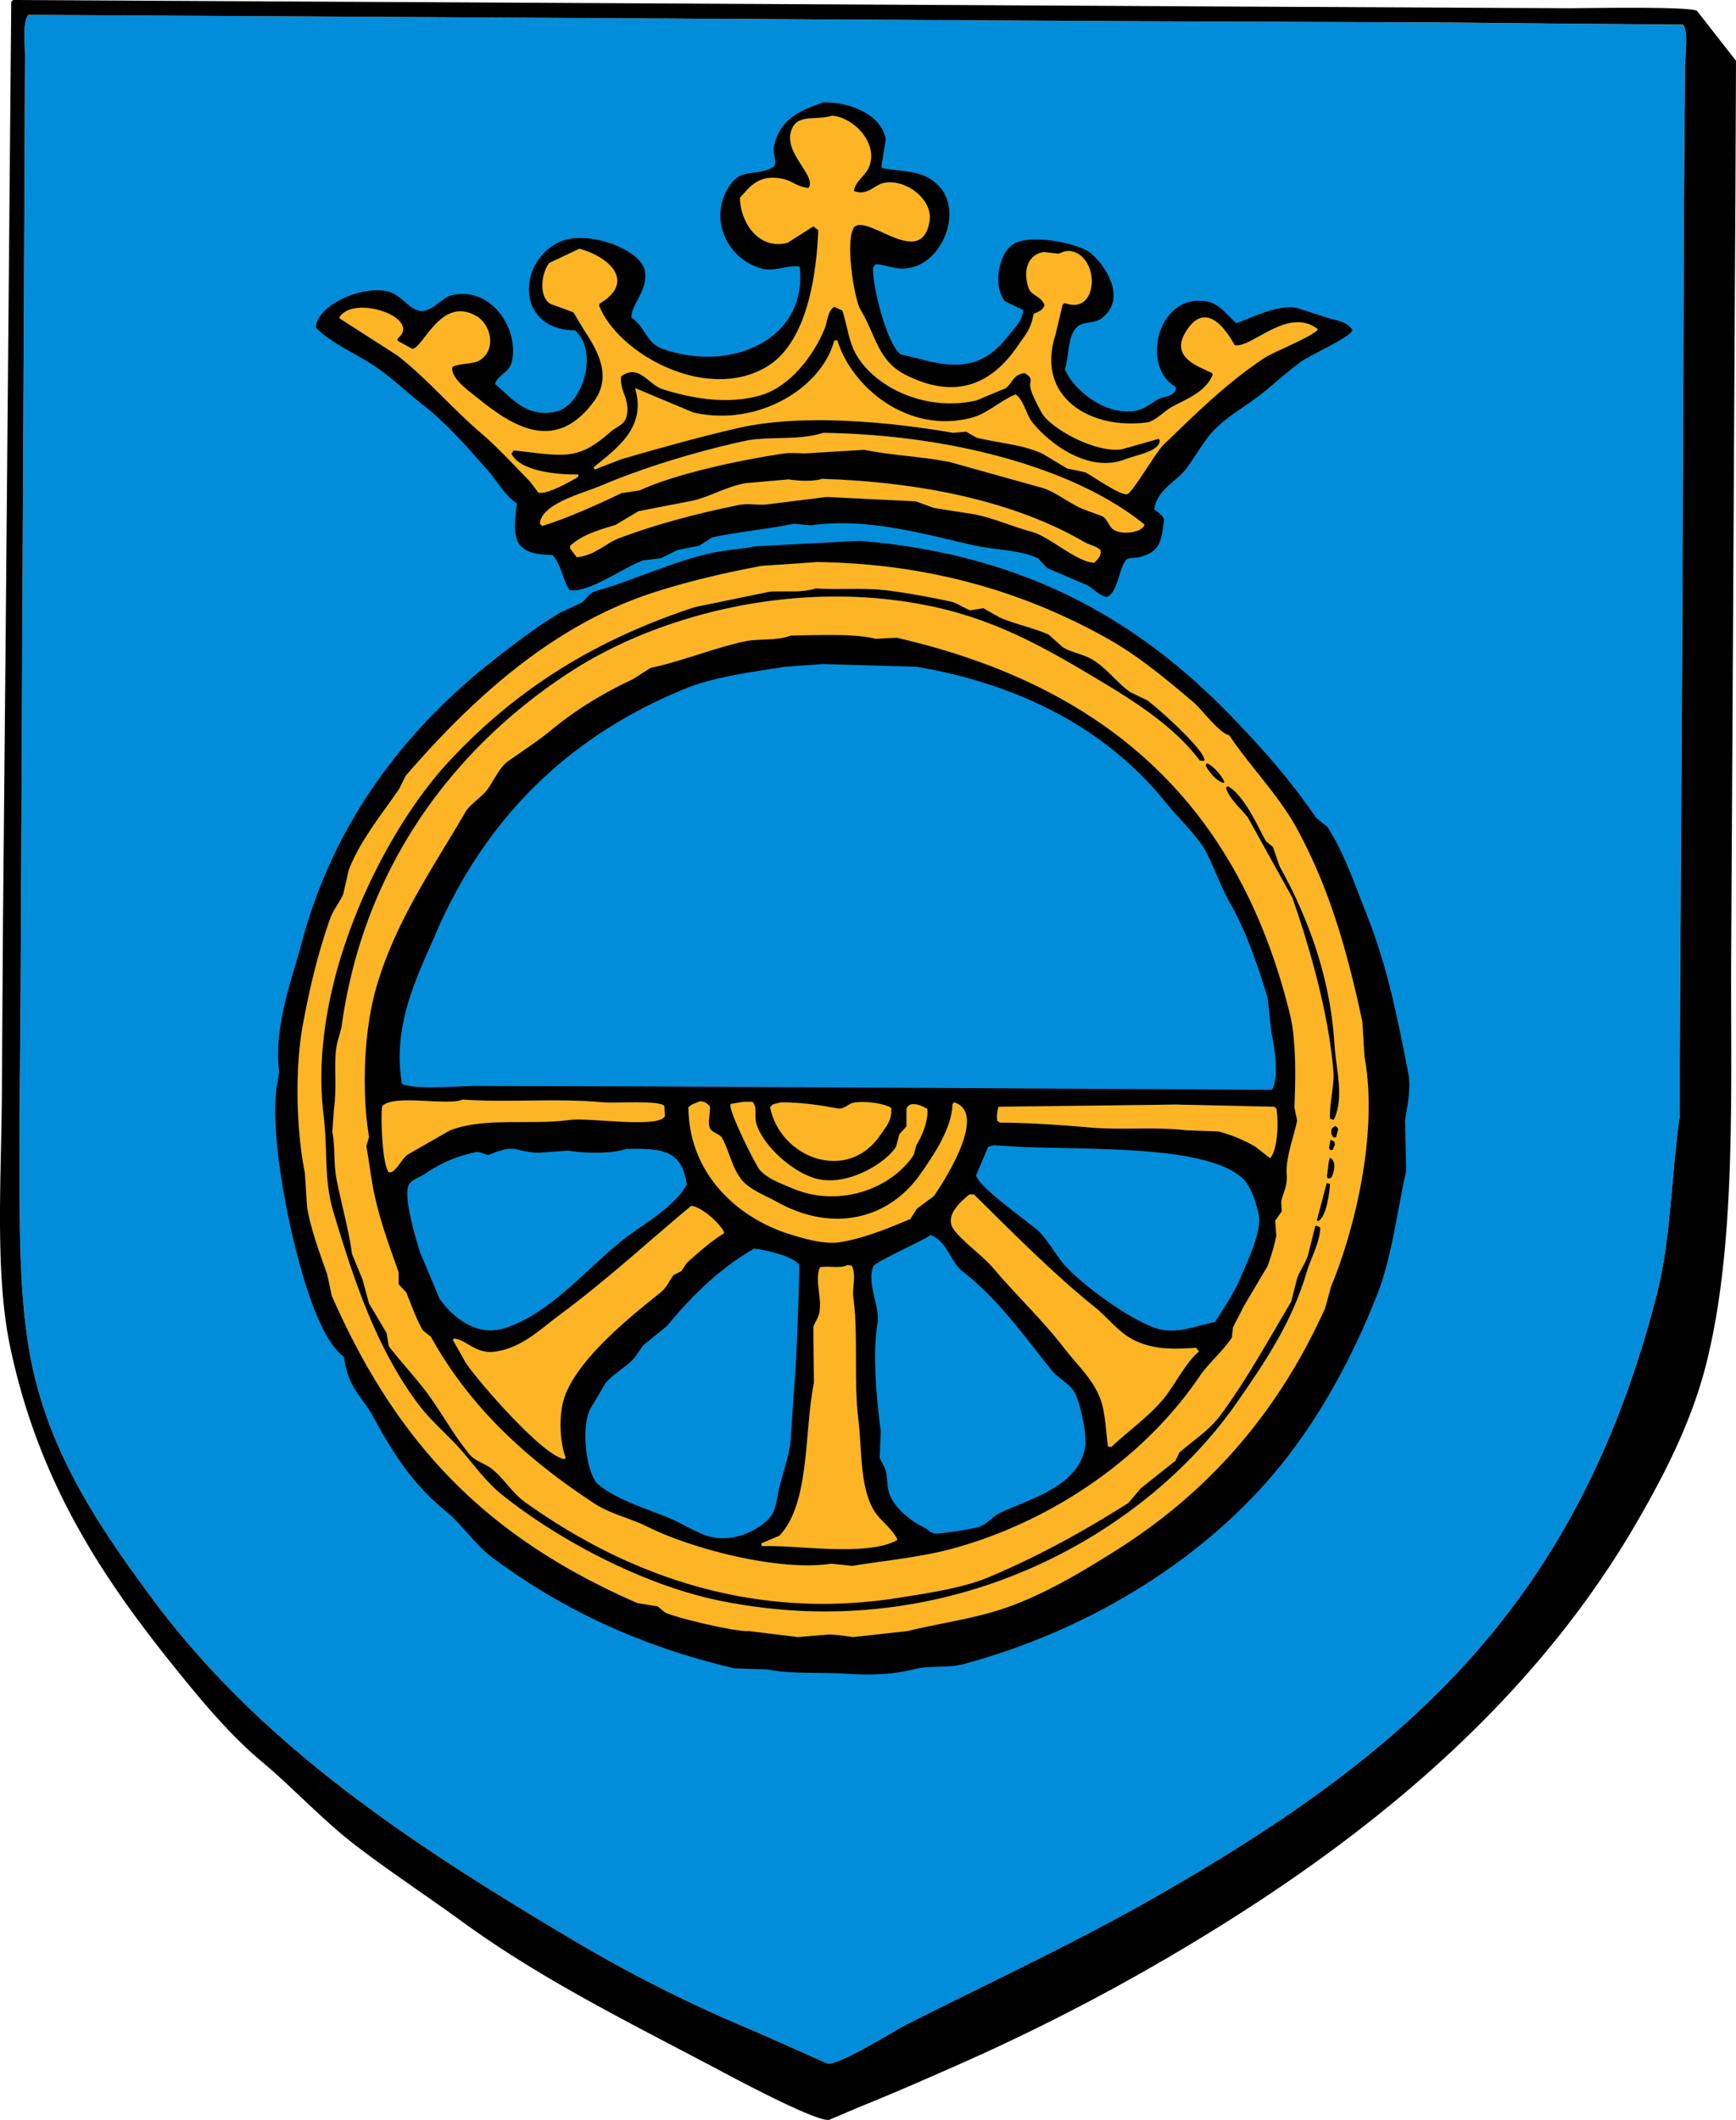
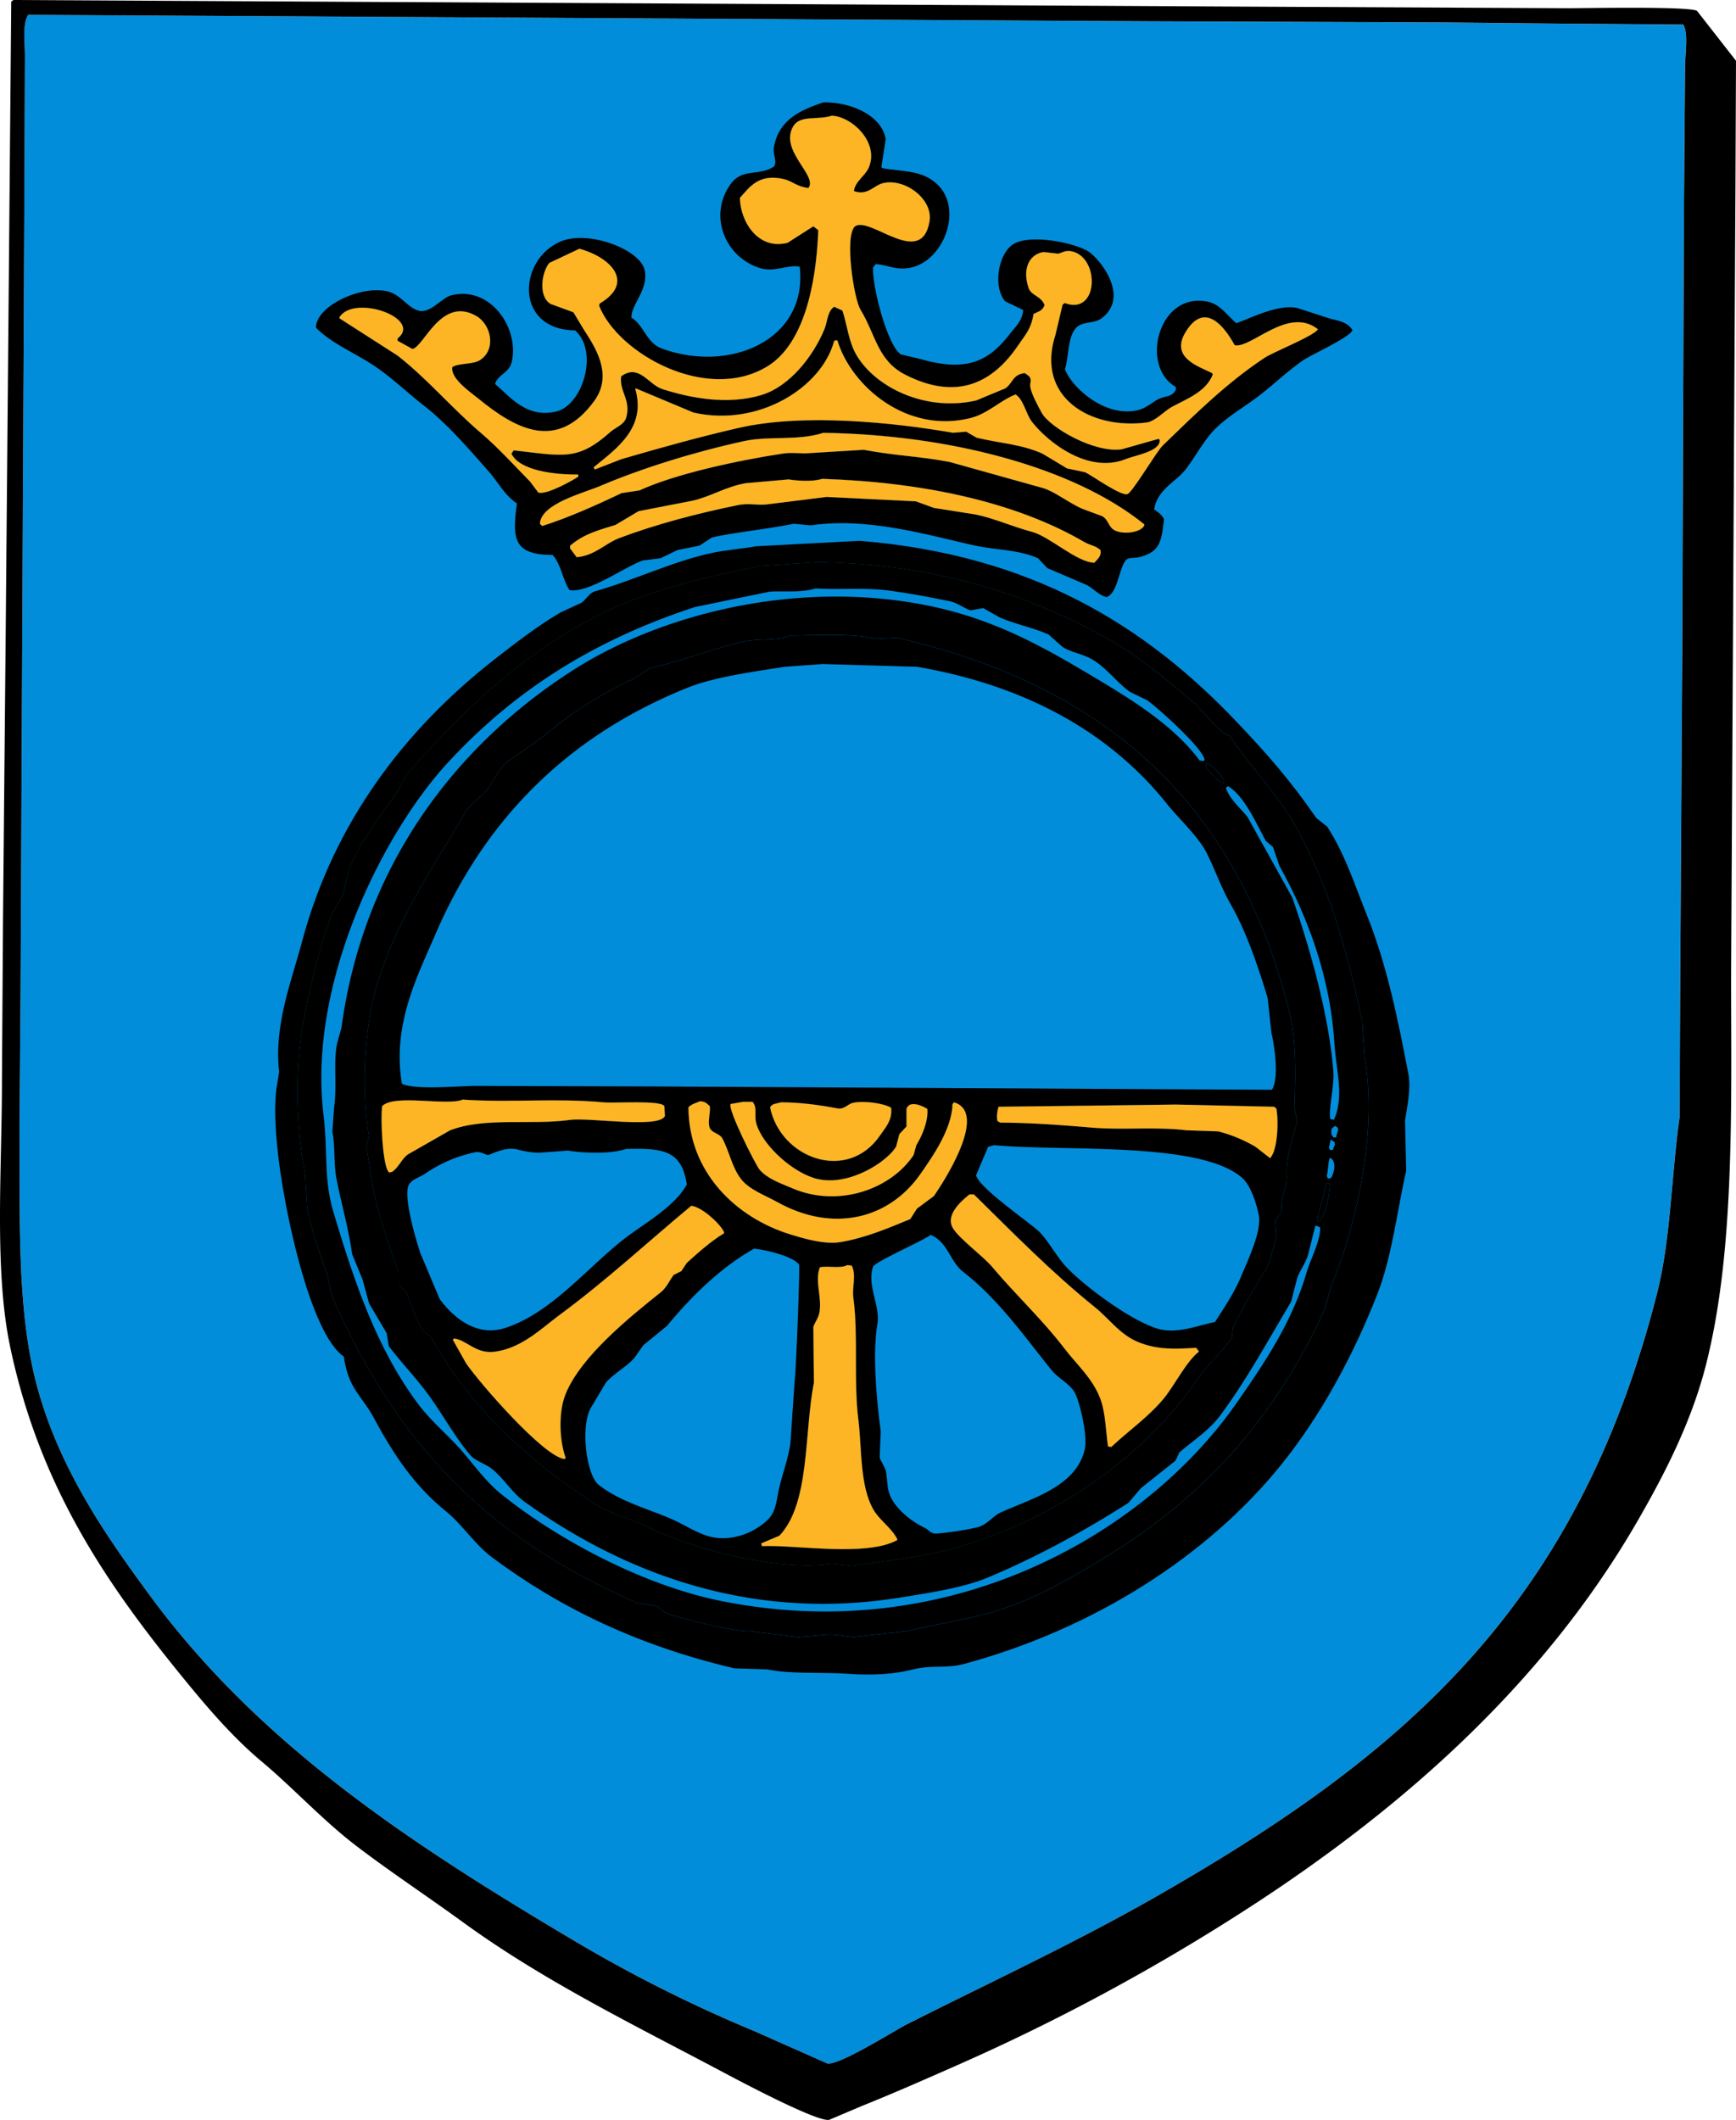
<svg xmlns="http://www.w3.org/2000/svg" viewBox="0 0 1465 1788.98">
  <defs>
    <style>.cls-2{fill:#feb525}</style>
  </defs>
  <g id="Calque_2" data-name="Calque 2">
    <g id="Calque_6" data-name="Calque 6">
      <path d="m1309.18 19.88-93.39-.88-245-.93-946.97-5.59c-5 7.24-2.77 23.47-2.77 35.14q-.24 56.4-.46 112.82-.93 191.87-1.85 383.76-.7 147-1.39 294.06l-.93 113.28c.47 77.3-2.11 152.38 13.87 214.53 18.31 71.2 58 128.45 96.18 180.32 93.43 127 222.36 210.93 361.1 293.14A1195.74 1195.74 0 0 0 636.45 1714l61.49 27.28c9.66 2.3 57.31-27.91 67-32.83 70.64-35.66 142.1-68.83 209.45-107.26 210.09-119.9 355.83-244.74 423.52-508.14 12.1-47.08 12.07-97.5 19.42-150.27q.22-50.38.46-100.79.93-150.94 1.85-301.92.69-183.54 1.39-367.12.45-58 .92-116c0-11.74 3-27.91-1.39-36.06Z" style="fill:#028dda" />
      <path d="m1323.52 6.94-280.19-1.39L11.34 0c-.62.46-1.24.92-1.85 1.39Q7.18 264.91 4.86 528.48l-2.31 246-.92 137.79c0 75.38-6.65 159.66 6.93 224.24 25.34 120.42 83.59 203.28 148.88 283 19.36 23.62 40 47.45 63.35 67 27.35 22.93 51.75 49.85 80.45 71.67 29.17 22.18 59.26 42 89.23 63.8 67.55 49.18 142.94 86 219.63 126.69 10.62 5.64 79.69 42.51 89.69 40.22l27.28-11.56c27.4-11 53.9-22.72 80-34.21A1755.78 1755.78 0 0 0 1055.35 1609c130.38-84.66 248.28-189.55 326.89-326 22.34-38.77 45-82.64 57.33-130.85 23.8-93.34 21.58-208.83 21.27-324.57q.93-166.21 1.85-332.44.91-168.51 1.85-337.06l.46-106.81-32.83-42.02c-5.45-4.07-94.24-2.32-108.65-2.31ZM1422 56.87l-.92 116q-.7 183.54-1.39 367.12-.93 151.01-1.85 302.01-.24 50.38-.46 100.79c-7.35 52.77-7.32 103.19-19.42 150.27-67.69 263.4-213.43 388.24-423.52 508.14-67.35 38.43-138.81 71.6-209.45 107.26-9.74 4.92-57.39 35.13-67 32.83L636.45 1714a1195.74 1195.74 0 0 1-148.88-74.44c-138.74-82.21-267.67-166.1-361.1-293.14-38.16-51.87-77.87-109.12-96.18-180.32-16-62.15-13.4-137.23-13.87-214.53l.93-113.28q.69-147 1.39-294.06.92-191.86 1.85-383.76.22-56.4.46-112.82c0-11.67-2.23-27.9 2.77-35.14L970.74 18l245 .93 93.39.92 111.43.93C1425 29 1422 45.13 1422 56.87Z" />
    </g>
    <g id="Calque_5" data-name="Calque 5">
      <path d="M557.39 1090.71c5.25-4.2 7-9.25 11.09-14.8l6.48-3.23 4.62-6.94c9.53-8.59 20.4-18.38 31.44-25v-.92c-3-6.9-19-21.6-27.74-22.19-36.9 30.68-71.84 63.16-111 92-15.27 11.25-31.35 27.61-54.09 31-16.68 2.47-24.13-9.88-35.14-11.09l-.93 1.38.46.47q5.33 9.46 10.64 18.95c10.89 16.09 65.59 79.17 83.22 80.92l.93-.93c-5.27-14.32-6.42-38.38 0-54.09 13.03-31.83 54.13-64.81 80.02-85.53ZM724.3 1197.51c-4-32 .07-71.62-4.16-102.18-1.29-9.31 2.79-19.1-1.39-27.28l-3.7-.46c-5.61 3.2-15.4.49-23.12 1.85-4.66 11.45 2 25.24-.46 38.38-.84 4.43-4.24 8.86-5.09 12q.24 23.58.47 47.16c-8.33 41.91-3.13 101.76-29.13 129l-15.26 6.47c.15.77.31 1.54.46 2.31 27.7-1.32 88.09 9.31 114.21-5.08v-.93c-5-9.67-14.62-15.52-19.89-24.5-11.81-20.15-9.81-51.5-12.94-76.74ZM379.84 953.85c29.66-11.31 67.47-4.14 101.26-8.78 16-2.21 75.17 7.51 80-3.24-.15-2.77-.3-5.55-.46-8.32-2.64-5.27-41.61-2.32-51.32-3.24-39.57-3.74-79.09.39-118.83-2.31-13.19 5.57-58.1-5-68 5.55-1.48 10.94.46 52.47 6 55.94l2.31-.46c5.85-4 8-10.86 13.41-14.8ZM628.13 372.2c-41.4 9-86 22.75-121.6 37.91-13.94 5.94-50.27 15-50.86 31.91l1.85 1.85c21.24-6.57 47.08-18.16 67-27.75l15.26-2.31c30.18-14 83.68-25.39 120.67-31 9.29-1.4 15.89.4 23.12-.46l45.31-2.77c27.58 5.17 45.06 5.18 72.13 10.17L880.58 412c10.23 3.23 22.51 13.16 33.29 17.57l16.18 6c4.81 2.43 5.35 8.21 9.25 11.1 6.73 5 23.38 3.11 26.35-3.24v-.92c-60.08-48.66-165.71-75.76-270.94-77.22-21.15 6.87-45.87 2.42-66.58 6.91ZM742.79 958c4.28-6.29 10.43-12.67 9.25-23.12-5.18-3.5-22.71-6.35-32.37-4.16-4.13.94-7.16 5.69-12.94 4.63-14.38-2.65-30.54-5.07-47.62-5.09-4.31 1.28-7 .81-9.25 4.16 8.81 43.34 65.45 63.95 92.93 23.58Z" />
      <path d="M914.79 457.27c-58-33.74-136.12-50.42-221-53.17-7.76 2.58-21.06 1.69-28.2.47l-36.53 3.23c-16.88 3.05-29.9 11.51-44.85 14.8l-45.31 8.78-19.42 11.56c-16.86 5.2-27 8-38.37 17.57v2.31l5.54 7.4c15.55-1.4 23.94-11.61 36.07-16.18 30.53-11.52 66.46-21 99.87-27.74 10.57-2.12 16.92.69 26.82-.93l48.08-6 75.37 3.7 15.25 5.55 35.14 5.55c16.08 3.32 30.29 10 48.09 14.79 14.14 3.77 38.13 26 52.25 25.89 2.92-3.38 6.07-5.8 5.08-10.63-4.2-3.88-8.44-3.78-13.88-6.95Z" />
      <path d="M405.73 365.26c14.44 12.3 28.28 27.57 41.61 41.16l6.94 9.24c7 2.27 29.51-10.6 33.75-13.41v-1.38l-.46-.47c-19.1.3-49.28-3.2-55.95-17.57l.93-1.38.92-1.39c42.21 4.68 53.82 9.23 81.84-15.72 4-3.58 11.17-5.89 13-11.56 4.65-14.83-5.83-22.39-4.16-35.14 14.93-11.15 23.08 6.9 34.67 10.64 23.05 7.43 54.66 13.79 83.69 5.08 23.94-7.18 43.79-32.81 53.17-55.48 2.8-6.76 2.46-15.28 8.32-19l6.94 3.24c4.14 12.76 5.21 25.87 11.56 37 15.49 27.11 57.67 48.66 101.26 38.84l24.5-10.18c6.56-4.31 6.14-11.86 16.65-12.94l3.69 2.77c2.5 3.49.21 4.9.93 9.25.9 5.44 6.6 16.24 9.71 21.73 7 12.38 44.54 34 67.5 30.52l31-8.79.93.93c.59 9.76-20.34 12.81-28.67 16.18-31.22 12.57-65.19-13.67-79.13-31.43-5-6.32-7-18.85-13.87-23.12-13.17 5.23-23.42 16.21-37.92 19.88-53.68 13.58-100.49-26.68-112.35-65.19l-.46-.46-2.32.46c-10.2 39.16-63.65 73.16-118.82 60.57l-48.55-20.35-.46.47c9.52 33-16.21 50.55-35.14 66.11.31.62.61 1.24.92 1.85l22.66-8.78c32.74-9.52 66-18.84 98.94-26.36 54.9-12.53 131.39-4.45 180.79 4.16l11.09-.92 8.79 5.09c20.32 4.78 37.66 5.46 55.48 13.4l20.81 12.49 15.26 3.23c5.88 2.77 29.71 20 35.6 18.5 4.13-1.06 24.48-35.77 30-41.15 27-26.09 54.05-52.95 86-74 7.52-4.95 41.76-18.48 44.85-24-25.23-19.86-56.44 16.68-70.28 13.41-9.15-16.7-25.8-37.24-41.61-10.64-12.59 21.18 10.93 28.45 22.65 34.22l.47 1.38c-5.79 14.38-21.31 20.06-34.68 27.28-5.62 3-13.93 12-20.81 13-48 6.38-94.27-21.59-77.21-74q3-12.71 6-25.43l1.85-1.38c28.25 10.86 30-37.52 6.47-43.47-5.73-1.45-8.65 1.07-12 1.85l-12.48-1.38C867.21 215 863 228.6 868.09 243.2c2.21 6.36 10.66 6.58 13.41 14.33-1.81 4.81-4.9 5.27-9.25 7.4-2.3 13.21-6.89 17.37-12.94 26.36-21.62 32.09-51.94 47-95.25 25-23.51-12-24.84-33.38-37.91-55-5.63-9.32-13.71-62.1-4.63-70.28 13-8.71 56 35.87 62.89-4.16 3.18-18.45-20.23-36.43-38.84-32.36-8.29 1.81-13 10.76-24.51 6.93l-.46-.46c1.4-8.31 9.37-12.32 12.48-19.42 9.1-20.76-13.4-42.89-31-43.92-12.46 4.09-27-1-32.82 9.25-11.64 20.38 21.17 41.5 12.94 51.78-9.22-.91-13.59-5.76-20.34-7.4-21.71-5.26-29.41 6.95-37.45 15.72.28 20.09 15.46 44.37 40.22 37.92L686.38 191l4.17 3.24c-1.77 47-12.56 96-42.54 114.67C597 340.58 521.5 298.5 505.6 258c.16-.62.31-1.24.46-1.85 29.78-17.54 10-38.78-17.1-46.24l-25.43 12c-6.72 8.25-9.3 29 1.38 34.68l19 6.94q4.15 6.93 8.32 13.87c9.25 14.44 25.87 38.25 9.25 61-31.05 42.54-65.64 24.26-97.56-1.85-6.56-5.37-24.11-17.15-22.19-26.82 5.67-3.5 17.71-2 23.58-6 13.85-9.34 8.89-29.95-3.24-37-29.89-17.35-44.61 26.67-54.09 27.74l-12.49-6.93v-1.85c21.53-17.11-36.67-37.65-49-18v.92l49 31.44c25.05 19.55 45.97 44.55 70.24 65.21ZM599 933.51c-2.64-2.25-3.44-3.9-8.32-4.17-3.87 1.78-7 2.32-9.71 5.09.22 55.14 40.46 93.27 86 107.27 9.06 2.79 28.4 8.92 42.53 6.47 22-3.81 41.22-12.27 58.72-19.42l5.55-8.78 14.33-10.64c7.2-10.37 46.48-69.93 17.11-79.06l-1.39 1.39C803.4 953 786.4 976.83 777 990.38c-26.86 38.73-74.24 50.14-121.14 24-10.34-5.76-23.58-10.39-30.52-19.42-7.7-10-9.54-22.39-15.72-34.21-2.39-4.59-9.86-4.41-11.09-10.18-1.1-5.14 1.05-11.78.47-17.06Z" />
      <path d="M635.06 929.81h-7.86l-10.63 1.85c-2.63 4.48 21.1 51.54 24.5 55.48 6.61 7.65 17.69 11.45 27.75 15.72 39.29 16.7 83.43.3 102.18-28.2l2.31-8.33c4.32-6.88 10.23-19.85 9.25-30.51-4.8-3-15.23-7.41-17.57 0v14.79l-6 6.48q-1.4 5.31-2.78 10.63c-8.09 13.13-39.59 33.32-66.12 27.28-20.31-4.62-46.41-28.12-51.78-46.7-2.16-7.44 1.2-13.19-3.25-18.49ZM961 1132.78c-15.91-6.36-24.72-19.7-37-29.59-36.38-29.3-69.06-62.65-102.18-95.24h-3.7c-6.59 5.36-20.85 17.33-13.87 28.66 5.6 9.11 25.37 23.42 33.29 32.83 19.82 23.54 42.26 44.33 61 68.89 10.21 13.36 23.48 24.78 30 42.08 4.42 11.62 4.8 29.08 6.47 40.22l2.78.46c14.68-13.82 32.15-25.89 44.85-41.61 8.36-10.34 19.13-31.44 29.13-38.84l-2.32-3.23c-18.72 1.2-32.89 1.59-48.45-4.63Z" />
      <path d="M1149.67 862.3c-13.37-62.63-28.3-113-54.56-161.82-15.64-29.07-39.66-52.91-57.79-80-7.82-1.11-23.38-22.08-30.06-27.74C985.47 574.28 962 554.5 936.52 540c-69.37-39.41-150.95-64.46-246.9-65.66l-47.16 3.24c-31.34 5.95-61.12 12.88-90.16 22.19-87.38 28-155.94 92.49-209.91 154.89l-5.55 11.1c-14.18 20.88-33 43.57-42.54 68.43l-4.62 20.34c-2.82 6.7-8.32 13-11.1 20.81-9.91 27.76-17.48 59.19-23.12 90.16-6.5 35.76-5.62 87.66 1.85 124.37q.93 14.34 1.85 28.67c3.33 20 11.14 40 17.11 57.33q1.85 8.79 3.7 17.57c55.51 126.29 131.38 204.23 258 259.39l17.1 2.77 6 5.09c8.81 4.43 60.69 16.75 70.75 15.72l41.61 5.08 22.19-1.85c7.46-1 18.56 1.21 24.51 1.85l45.77-5.08c22.05-5.35 47.15-9.28 68.89-15.26 38.57-10.61 74.77-32.61 105.42-51.78 79.12-49.5 138.08-116.75 178-205.29q2.54-9.25 5.09-18.5c19.68-47.41 40-129.07 28.2-193.73q-.91-14.75-1.83-29.55Zm-131.31-218.23c4.68 1.32 13.81 11.22 14.8 16.18l-.47.46c-5.9-1-13.1-10-15.25-14.79.3-.62.61-1.24.92-1.85Zm76.29 301.46c-2.38 12.48-9.79 31.32-8.79 45.31.77 10.67-2.87 14.82-4.62 23.12.15 2.77.31 5.55.46 8.32l-5.55 7.86.93 12.95a187.89 187.89 0 0 1-7.4 25.43l-20.8 35.13c-2.7 6.24-5.86 11-8.33 16.65-.31 2.77-.61 5.55-.92 8.32-7.25 11.36-19.75 21.68-27.28 32.83-44.74 66.24-121.11 121.3-207.6 145.18-27.46 7.58-57.34 10.25-85.54 14.8l-17.57-1.85c-45 6.78-118.11-12.72-154.89-31-15.56-7.73-31.3-10.69-45.31-19.88-56.27-36.92-104.55-80.54-137.78-140.56l-6.94-5.55c-6-10.78-9.19-20.44-13.87-31.9q-3.24-3.46-6.47-6.94v-10.15c-7.46-21.14-16.33-44.45-21.27-69.81-2.37-12.16-3.87-25.24-6-36.53l2.31-7.86c-6.28-37.11-4.54-89.08 6-125.76 16.23-56.43 48.66-102.36 75.37-148.42 3.83-6.61 13.84-12.54 18.49-19 5-6.86 10.37-18.73 17.11-23.58 12.18-8.75 24.86-16.71 36.52-26.35 20.59-17 43.12-30.93 68.9-43l15.25-9.71c24.46-5 53-16.56 78.6-22.2 12.87-2.82 27.29-.31 39.77-5.08 24.26-.25 53.1-1.86 71.66 2.77l17.57-.92c177.76 40.78 288.77 141.36 332 318.1 5.4 22.1 4.69 55.37 3.7 78.14Zm8.32 127.15c-12.4 42.89-35.26 76.57-59.18 111C966.43 1294.87 801.37 1390 608.25 1351c-67.48-13.61-140.36-53.65-185.87-90.62-11.77-9.56-22-23.56-31.91-35.14-11.73-13.7-26.47-25.54-37.47-40.24-34.68-46.28-53.75-102.28-71.66-162.29-8.32-27.86-4.52-50.35-8.33-81.84-13.62-112.59 51.43-239.2 104.5-296.83 55.22-60 121.77-103.26 209-131.77l62.89-12.95c10.19-.91 26.94 1.19 38.83-2.77 20.48 1.29 41.28-.88 62 1.84 16.25 2.15 36.2 5.79 52.25 9.25 5.2 1.12 12.33 6.31 16.64 7.4l10.64-1.85 13.87 7.86c14.47 6.12 26.73 8.2 41.15 14.33l12 10.64c7.32 4.57 15.3 5.38 23.58 9.71 12.31 6.43 22.32 20.57 33.29 28.2L968 590.9c8.74 6.1 47.23 40.55 48.55 50.39l-.92.93-3.24-.46c-21.3-28.59-54.8-49.79-86-68.43-41.62-24.87-83.7-49.59-139.63-61.5-113.13-24.08-230 6.67-303.77 54.1-98.6 63.34-176 164.47-194.66 300.07-.47 3.41-3.31 11.55-4.16 16.18-2.81 15.37.38 34.48-2.31 53.18q-.69 9.93-1.39 19.88c2.53 12.14.85 26.46 3.7 40.69 4.29 21.44 10.24 42.21 12.95 62.41q4.38 10.64 8.78 21.27l5.55 20.35q7.39 12.48 14.8 25 .92 5.55 1.85 11.1c8.78 11.44 19.52 23.15 28.66 34.68 14.51 18.29 24.84 39 39.76 56.87 4.55 5.42 12.26 7.2 18 11.56 10.25 7.73 17.45 20.49 28.2 28.2 77.41 55.55 184.37 102 316.26 80.91 24-3.84 53.84-8.24 74.9-17.1 42.84-18 81.48-39.47 118.36-62.88l10.64-12.49 29.12-23.16 3.24-6.93c12.15-10.44 25-18.43 34.68-31.44 22.06-29.77 40.44-63.52 59.64-95.71q2.55-9.94 5.09-19.88c1.85-5.63 7.39-13.21 9.25-19.88l6-24 .92-.46 3.24 1.39c.57 10.8-8.47 27.9-11.06 36.94Zm9.25-42.08-.93-.92q4.17-15.72 8.33-31.44l2.77.92c-.55 9.24-3.46 28.52-10.17 31.44Zm11.1-36.52-2.78.46c-.31-.77-.62-1.54-.92-2.31 1.24-3.92 1-11.74 2.77-15.26 5.88 3.09 3.55 12.51.93 17.11Zm1.38-23.58h-2.31l-.92-1.85 1.38-6.94 3.24 1.85c.15.77.31 1.54.46 2.31q-.91 2.31-1.85 4.63Zm2.78-10.64h-2.31c-.16-.31-.31-.62-.47-.92-1.47-1.84-1.43-3.58-.92-6.48l2.77-2.31c2 1 1.81.76 2.78 2.78q-.93 3.47-1.85 6.93Zm-1.85-14.79-3.24-.93c-.77-12.89 3.84-27.63 2.78-40.69-3.9-47.83-20.11-104.74-34.68-146.1L1053 689.84c-5.87-7.71-15.21-15-18.5-25l1.85-1.38c13.95 8.43 23.84 31.62 31.9 46.23l6 5.09q2.76 8.09 5.54 16.18c23.81 42.7 42.73 93.43 46.24 148.88 1.62 24.66 8.56 45.59-.4 65.23Z" />
      <path d="m1075.23 934-82.76-1.85L842.66 934c-1.07 3.44-1.8 8.45-.92 12l2.31 1.39c26 .11 51 2 76.75 4.16 26.36 2.24 54.78-.84 80.45 2.31l26.82.92a121.42 121.42 0 0 1 31.44 13l12.48 9.71.47-.92c5.71-7.2 6.65-30.41 4.62-41.15ZM1032.69 660.71l.47-.46c-1-5-10.12-14.86-14.8-16.18-.31.61-.62 1.23-.92 1.85 2.15 4.78 9.35 13.83 15.25 14.79ZM358.11 342.61c19.25 15 38 36.71 54.09 55 8.23 9.35 13.53 20.19 24.05 27.28-4.4 31.11-1.95 43.18 30.05 43.46 6.69 6.55 9 22.13 14.33 29.59 15.83 3 47-19.93 62-25l14.8-1.84 14.33-6.94 18.49-3.7 10.64-6.93c21-4.61 48.75-7.27 68.89-11.56l14.33 1.38c47.44-6.94 96.38 7.56 136.86 16.65 19.67 4.42 38.12 3.62 55 11.1l7.86 8.32 32.37 13.87c6.41 2.86 9.8 8.32 17.57 10.63 9.53-3.49 10.29-23.48 16.18-31 2.21-2.81 7.49-1.74 11.56-2.77 17.54-4.44 18.6-13.24 20.81-31.9-1.62-3.69-5.19-6.18-8.33-8.32 2.58-17.18 18.92-23.39 27.28-34.68 6.78-9.16 11.76-18.14 18.5-26.82 11.13-14.35 28.49-23.49 43-34.68 11.78-9.08 23.65-20.38 36.06-29.12 7.72-5.44 39.45-19.37 42.54-25.9-3.65-6.28-10.23-7.8-18.5-9.71l-28.66-9.24c-16.28-3.15-39.53 9.15-50.86 12.94-7.07-5.79-13.49-15.78-23.58-18-42-9.36-58.15 54.09-27.75 71.67.16.61.31 1.23.47 1.85-2.81 7.18-8.78 5.39-15.26 8.78-5.34 2.8-10.35 7.67-17.57 9.25-27.45 6-55-19.15-61-34.68 3.57-11.28 2.16-26.51 9.25-34.68 5.25-6.05 15.25-3.45 21.73-8.32 21.85-16.43 3.27-44.54-9.25-55-9.62-8.05-49.62-16.55-64.73-7.86-13.19 7.58-18.05 36.25-7.4 48.55l14.33 6.93.93.47c-1 9.4-6.63 14.08-11.1 19.88-18.86 24.48-37.85 32.34-76.29 21.27l-15.72-3.7c-10.93-6.29-24.41-56.13-23.63-73.5l2.31-2.77c10.1.68 18 5.89 30.52 2.77 28.22-7 44.19-52.28 19-72.13-12.22-9.6-25.16-8.51-43.93-11.56l-.92-.92 3.7-23.58c-3.3-20-29.44-31.54-52.71-31-20.28 6.76-37.39 15-41.62 37.45-1.2 6.37 3 12.22 0 16.65-12.84 8.42-26.56 1-36.52 14.79-19.64 27.25-4 62.84 25.89 71.21 11.32 3.17 23.74-3.67 32.37-1.39 7 61.48-58.73 90.2-116.52 68.89-13-4.8-14.87-19.63-25.43-25.89-.72-10.86 14.66-23.57 11.1-40.23-3.74-17.47-48.43-34.66-72.13-23.58-35.26 16.49-36.87 74 13.41 74.44 20.25 18 6.42 63-15.72 68.43-25.48 6.28-39.8-13.28-51.79-23.12 2-7.62 11.59-9.38 13.87-18 7.23-27.34-16.7-65.29-50.86-56.87-7.93 2-17.34 15.28-27.28 13-9.09-2.14-15.16-13.4-25.89-16.18-22.42-5.81-60.94 12-61 30.51 13 13.15 32.39 21.11 48.09 31.44C330 318 343.6 331.33 358.11 342.61Zm565.47 132.23c-14.12.09-38.11-22.12-52.25-25.89-17.8-4.74-32-11.47-48.09-14.79l-35.14-5.55-15.25-5.55-75.37-3.7-48.08 6c-9.9 1.62-16.25-1.19-26.82.93-33.41 6.7-69.34 16.22-99.87 27.74-12.13 4.57-20.52 14.78-36.07 16.18l-5.54-7.4v-2.31c11.39-9.57 21.51-12.37 38.37-17.57l19.42-11.56 45.31-8.78c14.95-3.29 28-11.75 44.85-14.8l36.53-3.23c7.14 1.22 20.44 2.11 28.2-.47 84.89 2.75 163 19.43 221 53.17 5.44 3.17 9.68 3.07 13.87 6.94 1 4.8-2.15 7.26-5.07 10.64Zm42.07-31.44c-3 6.35-19.62 8.22-26.35 3.24-3.9-2.89-4.44-8.67-9.25-11.1l-16.18-6c-10.78-4.41-23.06-14.34-33.29-17.57l-79.53-22.19c-27.07-5-44.55-5-72.13-10.17l-45.31 2.77c-7.23.86-13.83-.94-23.12.46-37 5.59-90.49 17-120.67 31l-15.26 2.31c-20 9.59-45.8 21.18-67 27.75l-1.89-1.9c.59-16.9 36.92-26 50.86-31.91 35.59-15.16 80.2-28.94 121.6-37.91 20.71-4.49 45.43 0 66.58-6.94 105.23 1.46 210.86 28.56 270.94 77.22ZM286.44 267.71c12.34-19.62 70.54.92 49 18v1.85l12.49 6.93c9.48-1.07 24.2-45.09 54.09-27.74 12.13 7 17.09 27.65 3.24 37-5.87 4-17.91 2.51-23.58 6-1.92 9.67 15.63 21.45 22.19 26.82 31.92 26.11 66.51 44.39 97.56 1.85 16.62-22.78 0-46.59-9.25-61q-4.15-6.94-8.32-13.87l-19-6.94c-10.68-5.7-8.1-26.43-1.38-34.68l25.43-12c27.11 7.46 46.88 28.7 17.1 46.24-.15.61-.3 1.23-.46 1.85C521.5 298.5 597 340.58 648 308.86c30-18.64 40.77-67.71 42.54-114.67l-4.16-3.19-21.73 13.88c-24.76 6.45-39.94-17.83-40.22-37.92 8-8.77 15.74-21 37.45-15.72 6.75 1.64 11.12 6.49 20.34 7.4 8.23-10.28-24.58-31.4-12.94-51.78 5.84-10.24 20.36-5.16 32.82-9.25 17.58 1 40.08 23.16 31 43.92-3.1 7.05-11.1 11.06-12.5 19.37l.46.46c11.51 3.83 16.22-5.12 24.51-6.93 18.61-4.07 42 13.91 38.84 32.36-6.91 40-49.92-4.55-62.89 4.16-9.08 8.18-1 61 4.63 70.28 13.07 21.64 14.4 43 37.91 55 43.31 22.07 73.63 7.13 95.25-25 6.05-9 10.64-13.15 12.94-26.36 4.35-2.13 7.44-2.59 9.25-7.4-2.75-7.75-11.2-8-13.41-14.33-5.06-14.6-.88-28.24 12.49-30.51l12.48 1.38c3.37-.78 6.29-3.3 12-1.85 23.5 5.95 21.78 54.33-6.47 43.47l-1.85 1.38q-3 12.72-6 25.43c-17.06 52.39 29.25 80.36 77.21 74 6.88-.91 15.19-9.91 20.81-13 13.37-7.22 28.89-12.9 34.68-27.28l-.47-1.38c-11.72-5.77-35.24-13-22.65-34.22 15.81-26.6 32.46-6.06 41.61 10.64 13.84 3.27 45-33.27 70.28-13.41-3.09 5.56-37.33 19.09-44.85 24-31.95 21-59 47.89-86 74-5.57 5.38-25.92 40.09-30 41.15-5.89 1.5-29.72-15.73-35.6-18.5l-15.26-3.23-20.81-12.49c-17.82-7.94-35.16-8.62-55.48-13.4l-8.79-5.09-11.09.92c-49.4-8.61-125.89-16.69-180.79-4.16-32.92 7.52-66.2 16.84-98.94 26.36l-22.66 8.78c-.31-.61-.61-1.23-.92-1.85 18.93-15.56 44.66-33.09 35.14-66.11l.46-.47 48.55 20.35c55.13 12.7 108.58-21.3 118.83-60.46l2.32-.46.46.46c11.86 38.51 58.67 78.77 112.35 65.19 14.5-3.67 24.75-14.65 37.92-19.88 6.87 4.27 8.9 16.8 13.87 23.12 13.94 17.74 47.91 44 79.06 31.44 8.33-3.37 29.26-6.42 28.67-16.18l-.93-.93-31 8.79c-23 3.48-60.48-18.14-67.5-30.52-3.11-5.49-8.81-16.29-9.71-21.73-.72-4.35 1.57-5.76-.93-9.25l-3.69-2.77c-10.51 1.08-10.09 8.63-16.65 12.94L823.71 338c-43.59 9.82-85.77-11.73-101.26-38.84-6.35-11.12-7.42-24.23-11.56-37l-6.89-3.24c-5.86 3.68-5.52 12.2-8.32 19-9.38 22.67-29.23 48.3-53.17 55.48-29 8.71-60.64 2.35-83.69-5.08-11.59-3.74-19.74-21.79-34.67-10.64-1.67 12.75 8.81 20.31 4.16 35.14-1.78 5.67-8.92 8-13 11.56-28 25-39.63 20.4-81.84 15.72l-.92 1.39-.93 1.38c6.67 14.37 36.85 17.87 55.95 17.57l.46.47v1.38c-4.24 2.81-26.78 15.68-33.75 13.41l-6.94-9.24c-13.33-13.59-27.17-28.86-41.61-41.16-24.27-20.66-45.19-45.66-70.28-65.19l-49-31.44ZM1111.29 1029.68l.93.92c6.71-2.92 9.62-22.2 10.17-31.44l-2.77-.92q-4.17 15.76-8.33 31.44Z" />
      <path d="M1088.64 856.29c-43.21-176.74-154.22-277.32-332-318.1l-17.57.92c-18.56-4.63-47.4-3-71.66-2.77-12.48 4.77-26.9 2.26-39.77 5.08-25.63 5.64-54.14 17.21-78.6 22.2l-15.25 9.71c-25.78 12.07-48.31 26-68.9 43-11.66 9.64-24.34 17.6-36.52 26.35-6.74 4.85-12.13 16.72-17.11 23.58-4.65 6.42-14.66 12.35-18.49 19-26.71 46.06-59.14 92-75.37 148.42-10.55 36.68-12.29 88.65-6 125.76l-2.31 7.86c2.14 11.29 3.64 24.37 6 36.53 4.94 25.36 13.81 48.67 21.27 69.81v10.17q3.22 3.48 6.47 6.94c4.68 11.46 7.85 21.12 13.87 31.9l6.94 5.55c33.23 60 81.51 103.64 137.78 140.56 14 9.19 29.75 12.15 45.31 19.88 36.78 18.26 109.85 37.76 154.89 31l17.57 1.85c28.2-4.55 58.08-7.22 85.54-14.8 86.49-23.88 162.86-78.94 207.6-145.18 7.53-11.15 20-21.47 27.28-32.83.31-2.77.61-5.55.92-8.32 2.47-5.63 5.63-10.41 8.33-16.65l20.8-35.13a187.89 187.89 0 0 0 7.4-25.43l-.93-12.95 5.55-7.86c-.15-2.77-.31-5.55-.46-8.32 1.75-8.3 5.39-12.45 4.62-23.12-1-14 6.41-32.83 8.79-45.31l-2.31-11.1c1.01-22.83 1.68-56.1-3.68-78.2Zm-721.75-66.58C409.11 690.81 480 620.54 580.5 580.26c22.75-9.11 56.9-13.61 81.84-17.57l31.9-2.31 79.53 2.31c91.17 15.68 162.45 54.81 211.3 116.06 9.48 11.88 26.6 27.68 33.29 41.15 7.49 15.05 12 28.79 20.34 43.46 12.79 22.36 22.67 51.15 31 78.6l3.24 29.59c2.38 10.38 6.81 37.74.46 48.09l-521.54-2.78-149.35-.46c-15.77 0-52.33 3.66-63.34-1.85-8.49-49.91 13.57-91.68 27.72-124.84Zm231.65 160.9c1.23 5.77 8.7 5.59 11.09 10.18 6.18 11.82 8 24.18 15.72 34.21 6.94 9 20.18 13.66 30.52 19.42 46.9 26.1 94.28 14.69 121.14-24 9.39-13.55 26.39-37.34 26.81-58.72l1.39-1.39c29.37 9.13-9.91 68.69-17.11 79.06L773.77 1020l-5.55 8.78c-17.5 7.15-36.75 15.61-58.72 19.42-14.13 2.45-33.47-3.68-42.53-6.47-45.54-14-85.78-52.13-86-107.27 2.71-2.77 5.84-3.31 9.71-5.09 4.88.27 5.68 1.92 8.32 4.17.58 5.25-1.57 11.89-.46 17.07Zm39.76-2.31c5.37 18.58 31.47 42.08 51.78 46.7 26.53 6 58-14.15 66.12-27.28q1.39-5.31 2.78-10.63l6-6.48v-14.79c2.34-7.41 12.77-3 17.57 0 1 10.66-4.93 23.63-9.25 30.51l-2.3 8.33c-18.75 28.5-62.89 44.9-102.18 28.2-10.06-4.27-21.14-8.07-27.75-15.72-3.4-3.94-27.13-51-24.5-55.48l10.63-1.85h7.86c4.45 5.3 1.09 11.05 3.24 18.49Zm11.56-13.87c2.23-3.35 4.94-2.88 9.25-4.16 17.08 0 33.24 2.44 47.62 5.09 5.78 1.06 8.81-3.69 12.94-4.63 9.66-2.19 27.19.66 32.37 4.16 1.18 10.45-5 16.83-9.25 23.12-27.48 40.36-84.12 19.75-92.93-23.58ZM330.83 989l-2.31.46c-5.55-3.47-7.49-45-6-55.94 9.86-10.53 54.77 0 68-5.55 39.74 2.7 79.26-1.43 118.83 2.31 9.71.92 48.68-2 51.32 3.24.16 2.77.31 5.55.46 8.32-4.81 10.75-63.94 1-80 3.24-33.79 4.64-71.6-2.53-101.26 8.78l-35.6 20.34c-5.43 3.93-7.59 10.8-13.44 14.8Zm40.22 107.27q-8.08-19.18-16.18-38.38c-3.21-9.5-14.54-46.91-10.17-57.33 2.18-5.19 9-6.74 13.41-9.71 12.42-8.34 24.95-14.6 43-18.5 4.53-1 9.65 2.85 11.09 2.32 5.69-2.09 15.5-7 24.51-4.63a75.92 75.92 0 0 0 17.57 2.78l25-1.85c13.57 2.28 36.85 2.94 49-1.39 32.17-.8 47 1.6 51.32 30-9.55 17.56-33 31.3-49 43-32.07 23.52-64 65.25-104.49 78.14-26.36 8.43-46.28-12.47-55.06-24.46Zm106.35 134.07-.93.93c-17.63-1.75-72.33-64.83-83.22-80.92q-5.33-9.46-10.64-18.95l-.46-.47.93-1.38c11 1.21 18.46 13.56 35.14 11.09 22.74-3.36 38.82-19.72 54.09-31 39.13-28.85 74.07-61.33 111-92 8.74.59 24.74 15.29 27.74 22.19v.92c-11 6.59-21.91 16.38-31.44 25l-4.62 6.94-6.48 3.23c-4.07 5.55-5.84 10.6-11.09 14.8-25.89 20.72-67 53.7-80 85.54-6.42 15.74-5.29 39.74-.02 54.08Zm122.52 66.58c-11.26-2.63-23.57-10.93-33.75-15.26-22-9.33-43.64-14.92-61-28.66-10.7-8.46-15.87-52.06-5.55-66.58l11.53-19.42c6.78-7.92 17.05-13.17 24-20.81l7.86-11.09 19.88-16.19c20.32-24.68 45-49.12 73.52-65.19 10.47 1.19 32.54 6.33 37.91 13.41.82 1.3-2.31 86.61-3.7 98l-3.62 53.19c-2.05 13.07-6.52 25.2-9.25 36.53-2.28 9.45-2.63 19.05-7.86 25.43-8.28 10.05-29.11 21.52-49.97 16.64Zm157.21 2.78c-26.12 14.39-86.51 3.76-114.21 5.08-.15-.77-.31-1.54-.46-2.31l15.26-6.47c26-27.24 20.8-87.09 29.13-129q-.24-23.58-.47-47.16c.85-3.16 4.25-7.59 5.09-12 2.5-13.14-4.2-26.93.46-38.38 7.72-1.36 17.51 1.35 23.12-1.85l3.7.46c4.18 8.18.1 18 1.39 27.28 4.23 30.56.19 70.22 4.16 102.18 3.13 25.24 1.13 56.59 12.94 76.76 5.27 9 14.87 14.83 19.89 24.5Zm158.12-75.83c-7.59 30.46-43.39 40.3-70.28 52.25-7.59 3.37-11.66 10.81-20.8 12.94a271.94 271.94 0 0 1-33.29 5.09c-5.39.54-7-3.07-10.17-4.63-11.3-5.45-23.21-14.79-28.67-25.43-3.54-6.9-2.87-12.64-4.16-21.26-.7-4.66-4.62-9.4-5.55-12.95l.93-21.73c-3.77-29.35-7-65.88-2.78-91.09 2.5-14.81-9.11-32.52-3.7-48.08 1.43-4.11 42-21.8 48.55-26.82 14.36 5.63 16.34 22.43 27.28 31 30.48 23.84 50.66 53.19 74.9 83.22 5.16 6.4 14.56 11.07 19 18 4.18 6.7 11.83 37.1 8.74 49.49Zm67.51-44.39c-12.7 15.72-30.17 27.79-44.85 41.61l-2.78-.46c-1.67-11.14-2-28.6-6.47-40.22-6.57-17.3-19.84-28.72-30-42.08-18.77-24.56-41.21-45.35-61-68.89-7.92-9.41-27.69-23.72-33.29-32.83-7-11.33 7.28-23.3 13.87-28.66h3.7c33.12 32.59 65.8 65.94 102.18 95.24 12.27 9.89 21.08 23.23 37 29.59 15.53 6.22 29.7 5.83 48.54 4.63l2.32 3.23c-10.09 7.36-20.86 28.5-29.22 38.84Zm64.73-102.64c-5.53 13.53-14.62 27.11-22.2 38.84-13.59 2.36-31.48 10.62-48.54 5.54-23-6.85-65.62-38.45-79.53-55-6.4-7.62-14.27-21.49-21.27-27.74-9.61-8.58-49.78-36.24-52.24-46.7l10.17-24 5.08-1.39c59.54 5.58 175.61-3.57 209.92 28.21 6.44 6 11.56 21.07 13.4 31 2.62 13.99-10.4 40.48-14.79 51.24Zm25-100.33-.47.92-12.48-9.71a121.42 121.42 0 0 0-31.44-13l-26.82-.92c-25.67-3.15-54.09-.07-80.45-2.31-25.72-2.18-50.73-4-76.75-4.16l-2.34-1.33c-.88-3.57-.15-8.58.92-12l149.81-1.85 82.76 1.85 1.85 1.39c2.03 10.71 1.09 33.92-4.62 41.12Z" />
      <path d="M1188.51 906.23c-8.84-46.52-18.43-92.7-34.68-133.16-10.82-27-18.85-52.33-33.75-75.37l-9.25-7.4c-21.89-31.7-41.28-53.78-67-80.91-76.79-80.86-172.64-141.27-318.57-153L637.84 461c-11.09 2.16-25.59 3-38.84 6-33.15 7.49-63.83 22.63-96.63 31.91-5.29 1.49-7.67 7-11.56 9.71l-18 8.32c-19.62 11.6-38.73 26.36-56.4 40.22-73.28 57.49-134.66 135.69-161.83 238.58-7.92 30-23.8 70-19 108.66l-2.31 14.33c-2.05 15.57-.61 36.07.93 51.32 4.89 48.59 27.26 155.13 55.94 174.78 3.94 27.71 14.78 32 25.89 52.7 16.47 30.64 34.09 56.71 60.11 77.68 13.92 11.22 24.52 28.16 38.84 38.84 57.51 42.92 123.33 74.73 204.82 93.86l27.75.92c20.49 4.19 46.4 2.11 68.43 3.7 19.39 1.4 38 .5 54.55-3.7 16-4.06 27.82-.52 43-4.62 108.49-29.32 205.37-90.54 268.17-168.76 32.75-40.79 59.85-90.45 80.45-142.87 12.53-31.86 16.77-70.45 24.51-104.5l-.93-42.53c1.57-10.99 5.21-26.55 2.78-39.32Zm-65.19 179.39q-2.55 9.26-5.09 18.5c-39.93 88.54-98.89 155.79-178 205.29-30.65 19.17-66.85 41.17-105.42 51.78-21.74 6-46.84 9.91-68.89 15.26l-45.77 5.08c-5.95-.64-17-2.88-24.51-1.85l-22.19 1.85-41.61-5.08c-10.06 1-61.94-11.29-70.75-15.72l-6-5.09-17.1-2.77c-126.62-55.16-202.49-133.1-258-259.39q-1.85-8.77-3.7-17.57c-6-17.33-13.78-37.34-17.11-57.33q-.92-14.33-1.85-28.67c-7.47-36.71-8.35-88.61-1.85-124.37 5.64-31 13.21-62.4 23.12-90.16 2.78-7.79 8.28-14.11 11.1-20.81l4.62-20.34c9.56-24.86 28.36-47.55 42.54-68.43l5.55-11.1c54-62.4 122.53-126.89 209.91-154.89 29-9.31 58.82-16.24 90.16-22.19l47.16-3.24c96 1.2 177.53 26.25 246.9 65.66 25.47 14.46 49 34.24 70.74 52.71 6.68 5.66 22.24 26.63 30.06 27.74 18.13 27.08 42.15 50.92 57.79 80 26.26 48.78 41.19 99.19 54.56 161.82q.93 14.81 1.85 29.59c11.79 64.65-8.54 146.31-28.22 193.72Z" />
-       <path d="m1122.85 961.71-1.38 6.94.92 1.85h2.31q.93-2.32 1.85-4.63c-.15-.77-.31-1.54-.46-2.31ZM1122.39 977c-1.82 3.52-1.53 11.34-2.77 15.26.3.77.61 1.54.92 2.31l2.78-.46c2.62-4.63 4.95-14.05-.93-17.11ZM1079.85 731l-5.54-16.18-6-5.09c-8.06-14.61-18-37.8-31.9-46.23l-1.85 1.38c3.29 10 12.63 17.26 18.5 25l37.45 67.51c14.57 41.36 30.78 98.27 34.68 146.1 1.06 13.06-3.55 27.8-2.78 40.69l3.24.93c9-19.64 2-40.57.46-65.2-3.53-55.49-22.45-106.22-46.26-148.91ZM1126.55 950.15l-2.77 2.31c-.51 2.9-.55 4.64.92 6.48.16.3.31.61.47.92h2.31q.91-3.47 1.85-6.93c-.97-2.02-.76-1.82-2.78-2.78ZM1109.91 1034.76l-6 24c-1.86 6.67-7.4 14.25-9.25 19.88q-2.55 9.93-5.09 19.88c-19.2 32.19-37.58 65.94-59.64 95.71-9.65 13-22.53 21-34.68 31.44l-3.24 6.93-29.12 23.12-10.64 12.49c-36.88 23.41-75.52 44.84-118.36 62.88-21.06 8.86-50.86 13.26-74.9 17.1-131.89 21.08-238.85-25.36-316.26-80.91-10.75-7.71-18-20.47-28.2-28.2-5.78-4.36-13.49-6.14-18-11.56-14.92-17.83-25.25-38.58-39.76-56.87-9.14-11.53-19.88-23.24-28.66-34.68q-.93-5.55-1.85-11.1-7.41-12.48-14.8-25l-5.55-20.35q-4.39-10.63-8.78-21.27c-2.71-20.2-8.66-41-12.95-62.41-2.85-14.23-1.17-28.55-3.7-40.69q.69-9.94 1.39-19.88c2.69-18.7-.5-37.81 2.31-53.18.85-4.63 3.69-12.77 4.16-16.18C306.92 730.4 384.35 629.27 483 565.93c73.82-47.43 190.64-78.18 303.77-54.1 55.93 11.91 98 36.63 139.63 61.5 31.2 18.64 64.7 39.84 86 68.43l3.24.46.92-.93c-1.37-9.84-39.86-44.29-48.56-50.39l-14.37-6.9c-11-7.63-21-21.77-33.29-28.2-8.28-4.33-16.26-5.14-23.58-9.71l-12-10.64c-14.42-6.13-26.68-8.21-41.15-14.33l-13.87-7.86-10.64 1.85c-4.31-1.09-11.44-6.28-16.64-7.4-16.05-3.46-36-7.1-52.25-9.25-20.68-2.72-41.48-.55-62-1.84-11.89 4-28.64 1.86-38.83 2.77l-62.87 12.91c-87.21 28.51-153.76 71.8-209 131.77C324.46 701.7 259.41 828.31 273 940.9c3.81 31.49 0 54 8.33 81.84 17.91 60 37 116 71.66 162.29 11 14.67 25.72 26.51 37.45 40.23 9.91 11.58 20.14 25.58 31.91 35.14 45.51 37 118.39 77 185.87 90.62 193.12 38.94 358.18-56.15 435.54-167.38 23.92-34.39 46.78-68.07 59.18-111 2.62-9 11.66-26.14 11.1-37l-3.24-1.39Z" />
    </g>
    <g id="Calque_5_-_copie" data-name="Calque 5 - copie">
      <path class="cls-2" d="M557.39 1090.71c5.25-4.2 7-9.25 11.09-14.8l6.48-3.23 4.62-6.94c9.53-8.59 20.4-18.38 31.44-25v-.92c-3-6.9-19-21.6-27.74-22.19-36.9 30.68-71.84 63.16-111 92-15.27 11.25-31.35 27.61-54.09 31-16.68 2.47-24.13-9.88-35.14-11.09l-.93 1.38.46.47q5.33 9.46 10.64 18.95c10.89 16.09 65.59 79.17 83.22 80.92l.93-.93c-5.27-14.32-6.42-38.38 0-54.09 13.03-31.83 54.13-64.81 80.02-85.53ZM724.3 1197.51c-4-32 .07-71.62-4.16-102.18-1.29-9.31 2.79-19.1-1.39-27.28l-3.7-.46c-5.61 3.2-15.4.49-23.12 1.85-4.66 11.45 2 25.24-.46 38.38-.84 4.43-4.24 8.86-5.09 12q.24 23.58.47 47.16c-8.33 41.91-3.13 101.76-29.13 129l-15.26 6.47c.15.77.31 1.54.46 2.31 27.7-1.32 88.09 9.31 114.21-5.08v-.93c-5-9.67-14.62-15.52-19.89-24.5-11.81-20.15-9.81-51.5-12.94-76.74ZM379.84 953.85c29.66-11.31 67.47-4.14 101.26-8.78 16-2.21 75.17 7.51 80-3.24-.15-2.77-.3-5.55-.46-8.32-2.64-5.27-41.61-2.32-51.32-3.24-39.57-3.74-79.09.39-118.83-2.31-13.19 5.57-58.1-5-68 5.55-1.48 10.94.46 52.47 6 55.94l2.31-.46c5.85-4 8-10.86 13.41-14.8ZM628.13 372.2c-41.4 9-86 22.75-121.6 37.91-13.94 5.94-50.27 15-50.86 31.91l1.85 1.85c21.24-6.57 47.08-18.16 67-27.75l15.26-2.31c30.18-14 83.68-25.39 120.67-31 9.29-1.4 15.89.4 23.12-.46l45.31-2.77c27.58 5.17 45.06 5.18 72.13 10.17L880.58 412c10.23 3.23 22.51 13.16 33.29 17.57l16.18 6c4.81 2.43 5.35 8.21 9.25 11.1 6.73 5 23.38 3.11 26.35-3.24v-.92c-60.08-48.66-165.71-75.76-270.94-77.22-21.15 6.87-45.87 2.42-66.58 6.91ZM742.79 958c4.28-6.29 10.43-12.67 9.25-23.12-5.18-3.5-22.71-6.35-32.37-4.16-4.13.94-7.16 5.69-12.94 4.63-14.38-2.65-30.54-5.07-47.62-5.09-4.31 1.28-7 .81-9.25 4.16 8.81 43.34 65.45 63.95 92.93 23.58Z" />
      <path class="cls-2" d="M914.79 457.27c-58-33.74-136.12-50.42-221-53.17-7.76 2.58-21.06 1.69-28.2.47l-36.53 3.23c-16.88 3.05-29.9 11.51-44.85 14.8l-45.31 8.78-19.42 11.56c-16.86 5.2-27 8-38.37 17.57v2.31l5.54 7.4c15.55-1.4 23.94-11.61 36.07-16.18 30.53-11.52 66.46-21 99.87-27.74 10.57-2.12 16.92.69 26.82-.93l48.08-6 75.37 3.7 15.25 5.55 35.14 5.55c16.08 3.32 30.29 10 48.09 14.79 14.14 3.77 38.13 26 52.25 25.89 2.92-3.38 6.07-5.8 5.08-10.63-4.2-3.88-8.44-3.78-13.88-6.95Z" />
      <path class="cls-2" d="M405.73 365.26c14.44 12.3 28.28 27.57 41.61 41.16l6.94 9.24c7 2.27 29.51-10.6 33.75-13.41v-1.38l-.46-.47c-19.1.3-49.28-3.2-55.95-17.57l.93-1.38.92-1.39c42.21 4.68 53.82 9.23 81.84-15.72 4-3.58 11.17-5.89 13-11.56 4.65-14.83-5.83-22.39-4.16-35.14 14.93-11.15 23.08 6.9 34.67 10.64 23.05 7.43 54.66 13.79 83.69 5.08 23.94-7.18 43.79-32.81 53.17-55.48 2.8-6.76 2.46-15.28 8.32-19l6.94 3.24c4.14 12.76 5.21 25.87 11.56 37 15.49 27.11 57.67 48.66 101.26 38.84l24.5-10.18c6.56-4.31 6.14-11.86 16.65-12.94l3.69 2.77c2.5 3.49.21 4.9.93 9.25.9 5.44 6.6 16.24 9.71 21.73 7 12.38 44.54 34 67.5 30.52l31-8.79.93.93c.59 9.76-20.34 12.81-28.67 16.18-31.22 12.57-65.19-13.67-79.13-31.43-5-6.32-7-18.85-13.87-23.12-13.17 5.23-23.42 16.21-37.92 19.88-53.68 13.58-100.49-26.68-112.35-65.19l-.46-.46-2.32.46c-10.2 39.16-63.65 73.16-118.82 60.57l-48.55-20.35-.46.47c9.52 33-16.21 50.55-35.14 66.11.31.62.61 1.24.92 1.85l22.66-8.78c32.74-9.52 66-18.84 98.94-26.36 54.9-12.53 131.39-4.45 180.79 4.16l11.09-.92 8.79 5.09c20.32 4.78 37.66 5.46 55.48 13.4l20.81 12.49 15.26 3.23c5.88 2.77 29.71 20 35.6 18.5 4.13-1.06 24.48-35.77 30-41.15 27-26.09 54.05-52.95 86-74 7.52-4.95 41.76-18.48 44.85-24-25.23-19.86-56.44 16.68-70.28 13.41-9.15-16.7-25.8-37.24-41.61-10.64-12.59 21.18 10.93 28.45 22.65 34.22l.47 1.38c-5.79 14.38-21.31 20.06-34.68 27.28-5.62 3-13.93 12-20.81 13-48 6.38-94.27-21.59-77.21-74q3-12.71 6-25.43l1.85-1.38c28.25 10.86 30-37.52 6.47-43.47-5.73-1.45-8.65 1.07-12 1.85l-12.48-1.38C867.21 215 863 228.6 868.09 243.2c2.21 6.36 10.66 6.58 13.41 14.33-1.81 4.81-4.9 5.27-9.25 7.4-2.3 13.21-6.89 17.37-12.94 26.36-21.62 32.09-51.94 47-95.25 25-23.51-12-24.84-33.38-37.91-55-5.63-9.32-13.71-62.1-4.63-70.28 13-8.71 56 35.87 62.89-4.16 3.18-18.45-20.23-36.43-38.84-32.36-8.29 1.81-13 10.76-24.51 6.93l-.46-.46c1.4-8.31 9.37-12.32 12.48-19.42 9.1-20.76-13.4-42.89-31-43.92-12.46 4.09-27-1-32.82 9.25-11.64 20.38 21.17 41.5 12.94 51.78-9.22-.91-13.59-5.76-20.34-7.4-21.71-5.26-29.41 6.95-37.45 15.72.28 20.09 15.46 44.37 40.22 37.92L686.38 191l4.17 3.24c-1.77 47-12.56 96-42.54 114.67C597 340.58 521.5 298.5 505.6 258c.16-.62.31-1.24.46-1.85 29.78-17.54 10-38.78-17.1-46.24l-25.43 12c-6.72 8.25-9.3 29 1.38 34.68l19 6.94q4.15 6.93 8.32 13.87c9.25 14.44 25.87 38.25 9.25 61-31.05 42.54-65.64 24.26-97.56-1.85-6.56-5.37-24.11-17.15-22.19-26.82 5.67-3.5 17.71-2 23.58-6 13.85-9.34 8.89-29.95-3.24-37-29.89-17.35-44.61 26.67-54.09 27.74l-12.49-6.93v-1.85c21.53-17.11-36.67-37.65-49-18v.92l49 31.44c25.05 19.55 45.97 44.55 70.24 65.21ZM599 933.51c-2.64-2.25-3.44-3.9-8.32-4.17-3.87 1.78-7 2.32-9.71 5.09.22 55.14 40.46 93.27 86 107.27 9.06 2.79 28.4 8.92 42.53 6.47 22-3.81 41.22-12.27 58.72-19.42l5.55-8.78 14.33-10.64c7.2-10.37 46.48-69.93 17.11-79.06l-1.39 1.39C803.4 953 786.4 976.83 777 990.38c-26.86 38.73-74.24 50.14-121.14 24-10.34-5.76-23.58-10.39-30.52-19.42-7.7-10-9.54-22.39-15.72-34.21-2.39-4.59-9.86-4.41-11.09-10.18-1.1-5.14 1.05-11.78.47-17.06Z" />
      <path class="cls-2" d="M635.06 929.81h-7.86l-10.63 1.85c-2.63 4.48 21.1 51.54 24.5 55.48 6.61 7.65 17.69 11.45 27.75 15.72 39.29 16.7 83.43.3 102.18-28.2l2.31-8.33c4.32-6.88 10.23-19.85 9.25-30.51-4.8-3-15.23-7.41-17.57 0v14.79l-6 6.48q-1.4 5.31-2.78 10.63c-8.09 13.13-39.59 33.32-66.12 27.28-20.31-4.62-46.41-28.12-51.78-46.7-2.16-7.44 1.2-13.19-3.25-18.49ZM961 1132.78c-15.91-6.36-24.72-19.7-37-29.59-36.38-29.3-69.06-62.65-102.18-95.24h-3.7c-6.59 5.36-20.85 17.33-13.87 28.66 5.6 9.11 25.37 23.42 33.29 32.83 19.82 23.54 42.26 44.33 61 68.89 10.21 13.36 23.48 24.78 30 42.08 4.42 11.62 4.8 29.08 6.47 40.22l2.78.46c14.68-13.82 32.15-25.89 44.85-41.61 8.36-10.34 19.13-31.44 29.13-38.84l-2.32-3.23c-18.72 1.2-32.89 1.59-48.45-4.63Z" />
-       <path class="cls-2" d="M1149.67 862.3c-13.37-62.63-28.3-113-54.56-161.82-15.64-29.07-39.66-52.91-57.79-80-7.82-1.11-23.38-22.08-30.06-27.74C985.47 574.28 962 554.5 936.52 540c-69.37-39.41-150.95-64.46-246.9-65.66l-47.16 3.24c-31.34 5.95-61.12 12.88-90.16 22.19-87.38 28-155.94 92.49-209.91 154.89l-5.55 11.1c-14.18 20.88-33 43.57-42.54 68.43l-4.62 20.34c-2.82 6.7-8.32 13-11.1 20.81-9.91 27.76-17.48 59.19-23.12 90.16-6.5 35.76-5.62 87.66 1.85 124.37q.93 14.34 1.85 28.67c3.33 20 11.14 40 17.11 57.33q1.85 8.79 3.7 17.57c55.51 126.29 131.38 204.23 258 259.39l17.1 2.77 6 5.09c8.81 4.43 60.69 16.75 70.75 15.72l41.61 5.08 22.19-1.85c7.46-1 18.56 1.21 24.51 1.85l45.77-5.08c22.05-5.35 47.15-9.28 68.89-15.26 38.57-10.61 74.77-32.61 105.42-51.78 79.12-49.5 138.08-116.75 178-205.29q2.54-9.25 5.09-18.5c19.68-47.41 40-129.07 28.2-193.73q-.91-14.75-1.83-29.55Zm-131.31-218.23c4.68 1.32 13.81 11.22 14.8 16.18l-.47.46c-5.9-1-13.1-10-15.25-14.79.3-.62.61-1.24.92-1.85Zm76.29 301.46c-2.38 12.48-9.79 31.32-8.79 45.31.77 10.67-2.87 14.82-4.62 23.12.15 2.77.31 5.55.46 8.32l-5.55 7.86.93 12.95a187.89 187.89 0 0 1-7.4 25.43l-20.8 35.13c-2.7 6.24-5.86 11-8.33 16.65-.31 2.77-.61 5.55-.92 8.32-7.25 11.36-19.75 21.68-27.28 32.83-44.74 66.24-121.11 121.3-207.6 145.18-27.46 7.58-57.34 10.25-85.54 14.8l-17.57-1.85c-45 6.78-118.11-12.72-154.89-31-15.56-7.73-31.3-10.69-45.31-19.88-56.27-36.92-104.55-80.54-137.78-140.56l-6.94-5.55c-6-10.78-9.19-20.44-13.87-31.9q-3.24-3.46-6.47-6.94v-10.15c-7.46-21.14-16.33-44.45-21.27-69.81-2.37-12.16-3.87-25.24-6-36.53l2.31-7.86c-6.28-37.11-4.54-89.08 6-125.76 16.23-56.43 48.66-102.36 75.37-148.42 3.83-6.61 13.84-12.54 18.49-19 5-6.86 10.37-18.73 17.11-23.58 12.18-8.75 24.86-16.71 36.52-26.35 20.59-17 43.12-30.93 68.9-43l15.25-9.71c24.46-5 53-16.56 78.6-22.2 12.87-2.82 27.29-.31 39.77-5.08 24.26-.25 53.1-1.86 71.66 2.77l17.57-.92c177.76 40.78 288.77 141.36 332 318.1 5.4 22.1 4.69 55.37 3.7 78.14Zm8.32 127.15c-12.4 42.89-35.26 76.57-59.18 111C966.43 1294.87 801.37 1390 608.25 1351c-67.48-13.61-140.36-53.65-185.87-90.62-11.77-9.56-22-23.56-31.91-35.14-11.73-13.7-26.47-25.54-37.47-40.24-34.68-46.28-53.75-102.28-71.66-162.29-8.32-27.86-4.52-50.35-8.33-81.84-13.62-112.59 51.43-239.2 104.5-296.83 55.22-60 121.77-103.26 209-131.77l62.89-12.95c10.19-.91 26.94 1.19 38.83-2.77 20.48 1.29 41.28-.88 62 1.84 16.25 2.15 36.2 5.79 52.25 9.25 5.2 1.12 12.33 6.31 16.64 7.4l10.64-1.85 13.87 7.86c14.47 6.12 26.73 8.2 41.15 14.33l12 10.64c7.32 4.57 15.3 5.38 23.58 9.71 12.31 6.43 22.32 20.57 33.29 28.2L968 590.9c8.74 6.1 47.23 40.55 48.55 50.39l-.92.93-3.24-.46c-21.3-28.59-54.8-49.79-86-68.43-41.62-24.87-83.7-49.59-139.63-61.5-113.13-24.08-230 6.67-303.77 54.1-98.6 63.34-176 164.47-194.66 300.07-.47 3.41-3.31 11.55-4.16 16.18-2.81 15.37.38 34.48-2.31 53.18q-.69 9.93-1.39 19.88c2.53 12.14.85 26.46 3.7 40.69 4.29 21.44 10.24 42.21 12.95 62.41q4.38 10.64 8.78 21.27l5.55 20.35q7.39 12.48 14.8 25 .92 5.55 1.85 11.1c8.78 11.44 19.52 23.15 28.66 34.68 14.51 18.29 24.84 39 39.76 56.87 4.55 5.42 12.26 7.2 18 11.56 10.25 7.73 17.45 20.49 28.2 28.2 77.41 55.55 184.37 102 316.26 80.91 24-3.84 53.84-8.24 74.9-17.1 42.84-18 81.48-39.47 118.36-62.88l10.64-12.49 29.12-23.16 3.24-6.93c12.15-10.44 25-18.43 34.68-31.44 22.06-29.77 40.44-63.52 59.64-95.71q2.55-9.94 5.09-19.88c1.85-5.63 7.39-13.21 9.25-19.88l6-24 .92-.46 3.24 1.39c.57 10.8-8.47 27.9-11.06 36.94Zm9.25-42.08-.93-.92q4.17-15.72 8.33-31.44l2.77.92c-.55 9.24-3.46 28.52-10.17 31.44Zm11.1-36.52-2.78.46c-.31-.77-.62-1.54-.92-2.31 1.24-3.92 1-11.74 2.77-15.26 5.88 3.09 3.55 12.51.93 17.11Zm1.38-23.58h-2.31l-.92-1.85 1.38-6.94 3.24 1.85c.15.77.31 1.54.46 2.31q-.91 2.31-1.85 4.63Zm2.78-10.64h-2.31c-.16-.31-.31-.62-.47-.92-1.47-1.84-1.43-3.58-.92-6.48l2.77-2.31c2 1 1.81.76 2.78 2.78q-.93 3.47-1.85 6.93Zm-1.85-14.79-3.24-.93c-.77-12.89 3.84-27.63 2.78-40.69-3.9-47.83-20.11-104.74-34.68-146.1L1053 689.84c-5.87-7.71-15.21-15-18.5-25l1.85-1.38c13.95 8.43 23.84 31.62 31.9 46.23l6 5.09q2.76 8.09 5.54 16.18c23.81 42.7 42.73 93.43 46.24 148.88 1.62 24.66 8.56 45.59-.4 65.23Z" />
      <path class="cls-2" d="m1075.23 934-82.76-1.85L842.66 934c-1.07 3.44-1.8 8.45-.92 12l2.31 1.39c26 .11 51 2 76.75 4.16 26.36 2.24 54.78-.84 80.45 2.31l26.82.92a121.42 121.42 0 0 1 31.44 13l12.48 9.71.47-.92c5.71-7.2 6.65-30.41 4.62-41.15Z" />
    </g>
  </g>
</svg>